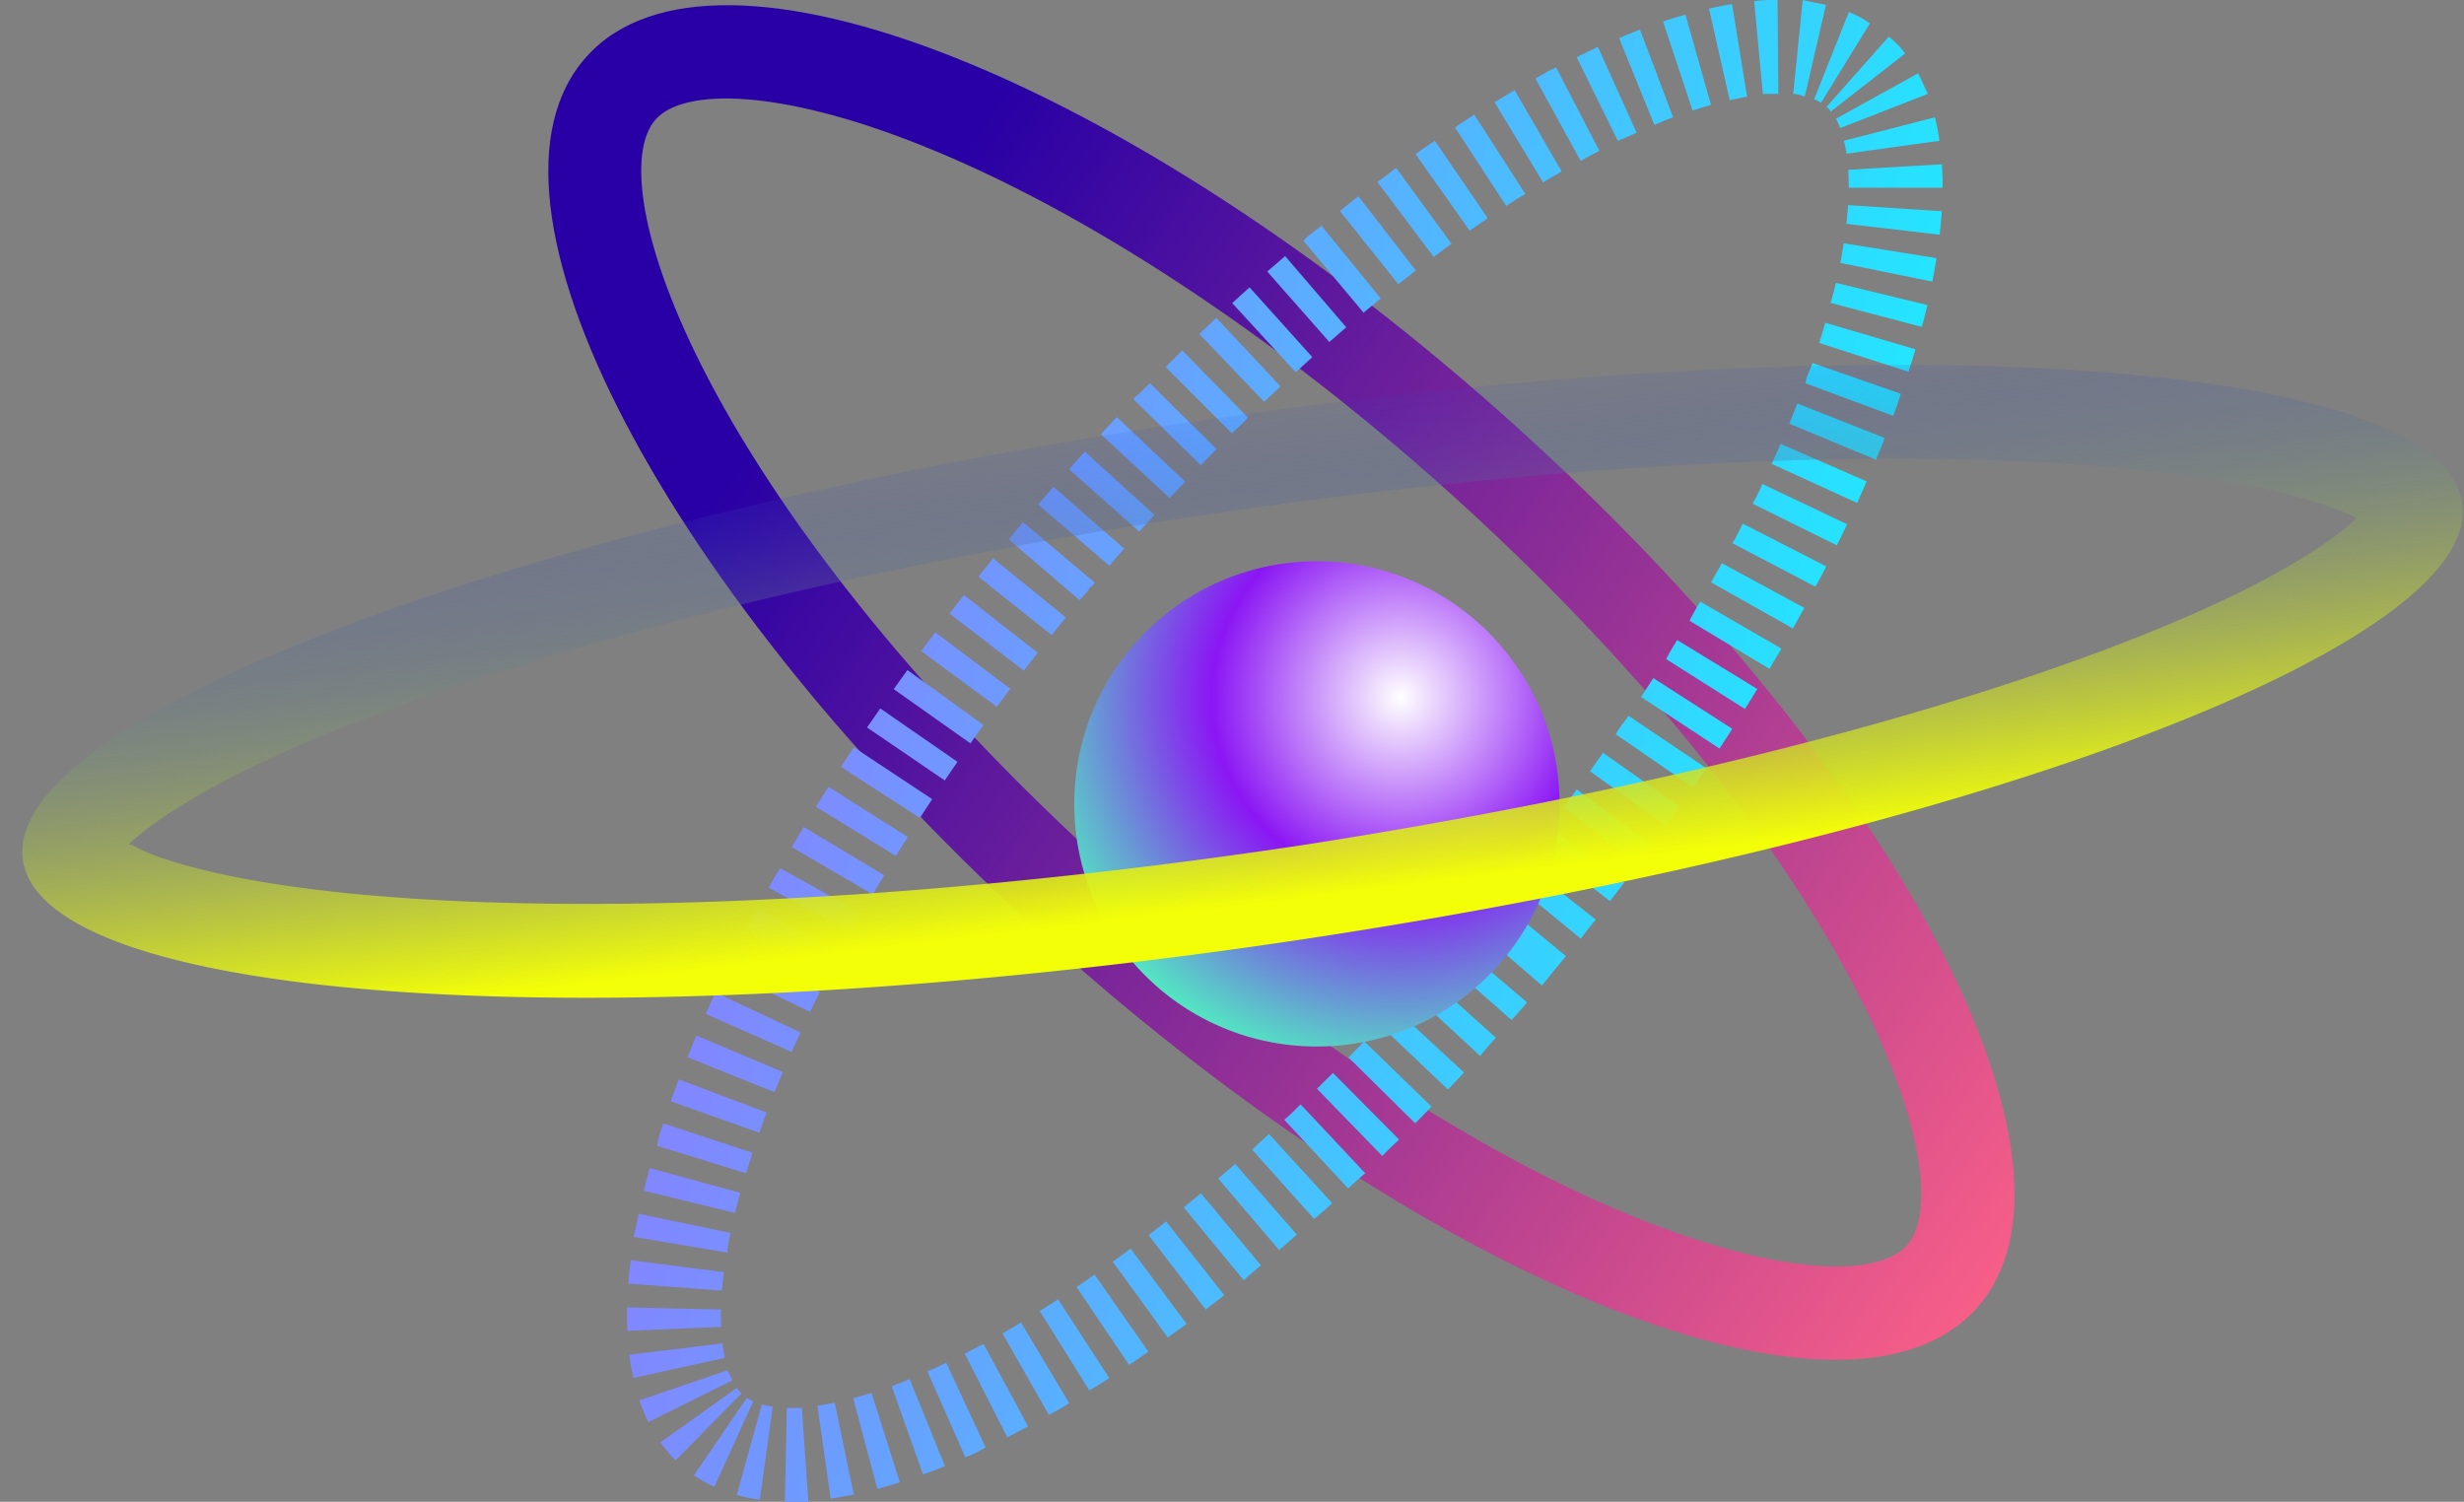
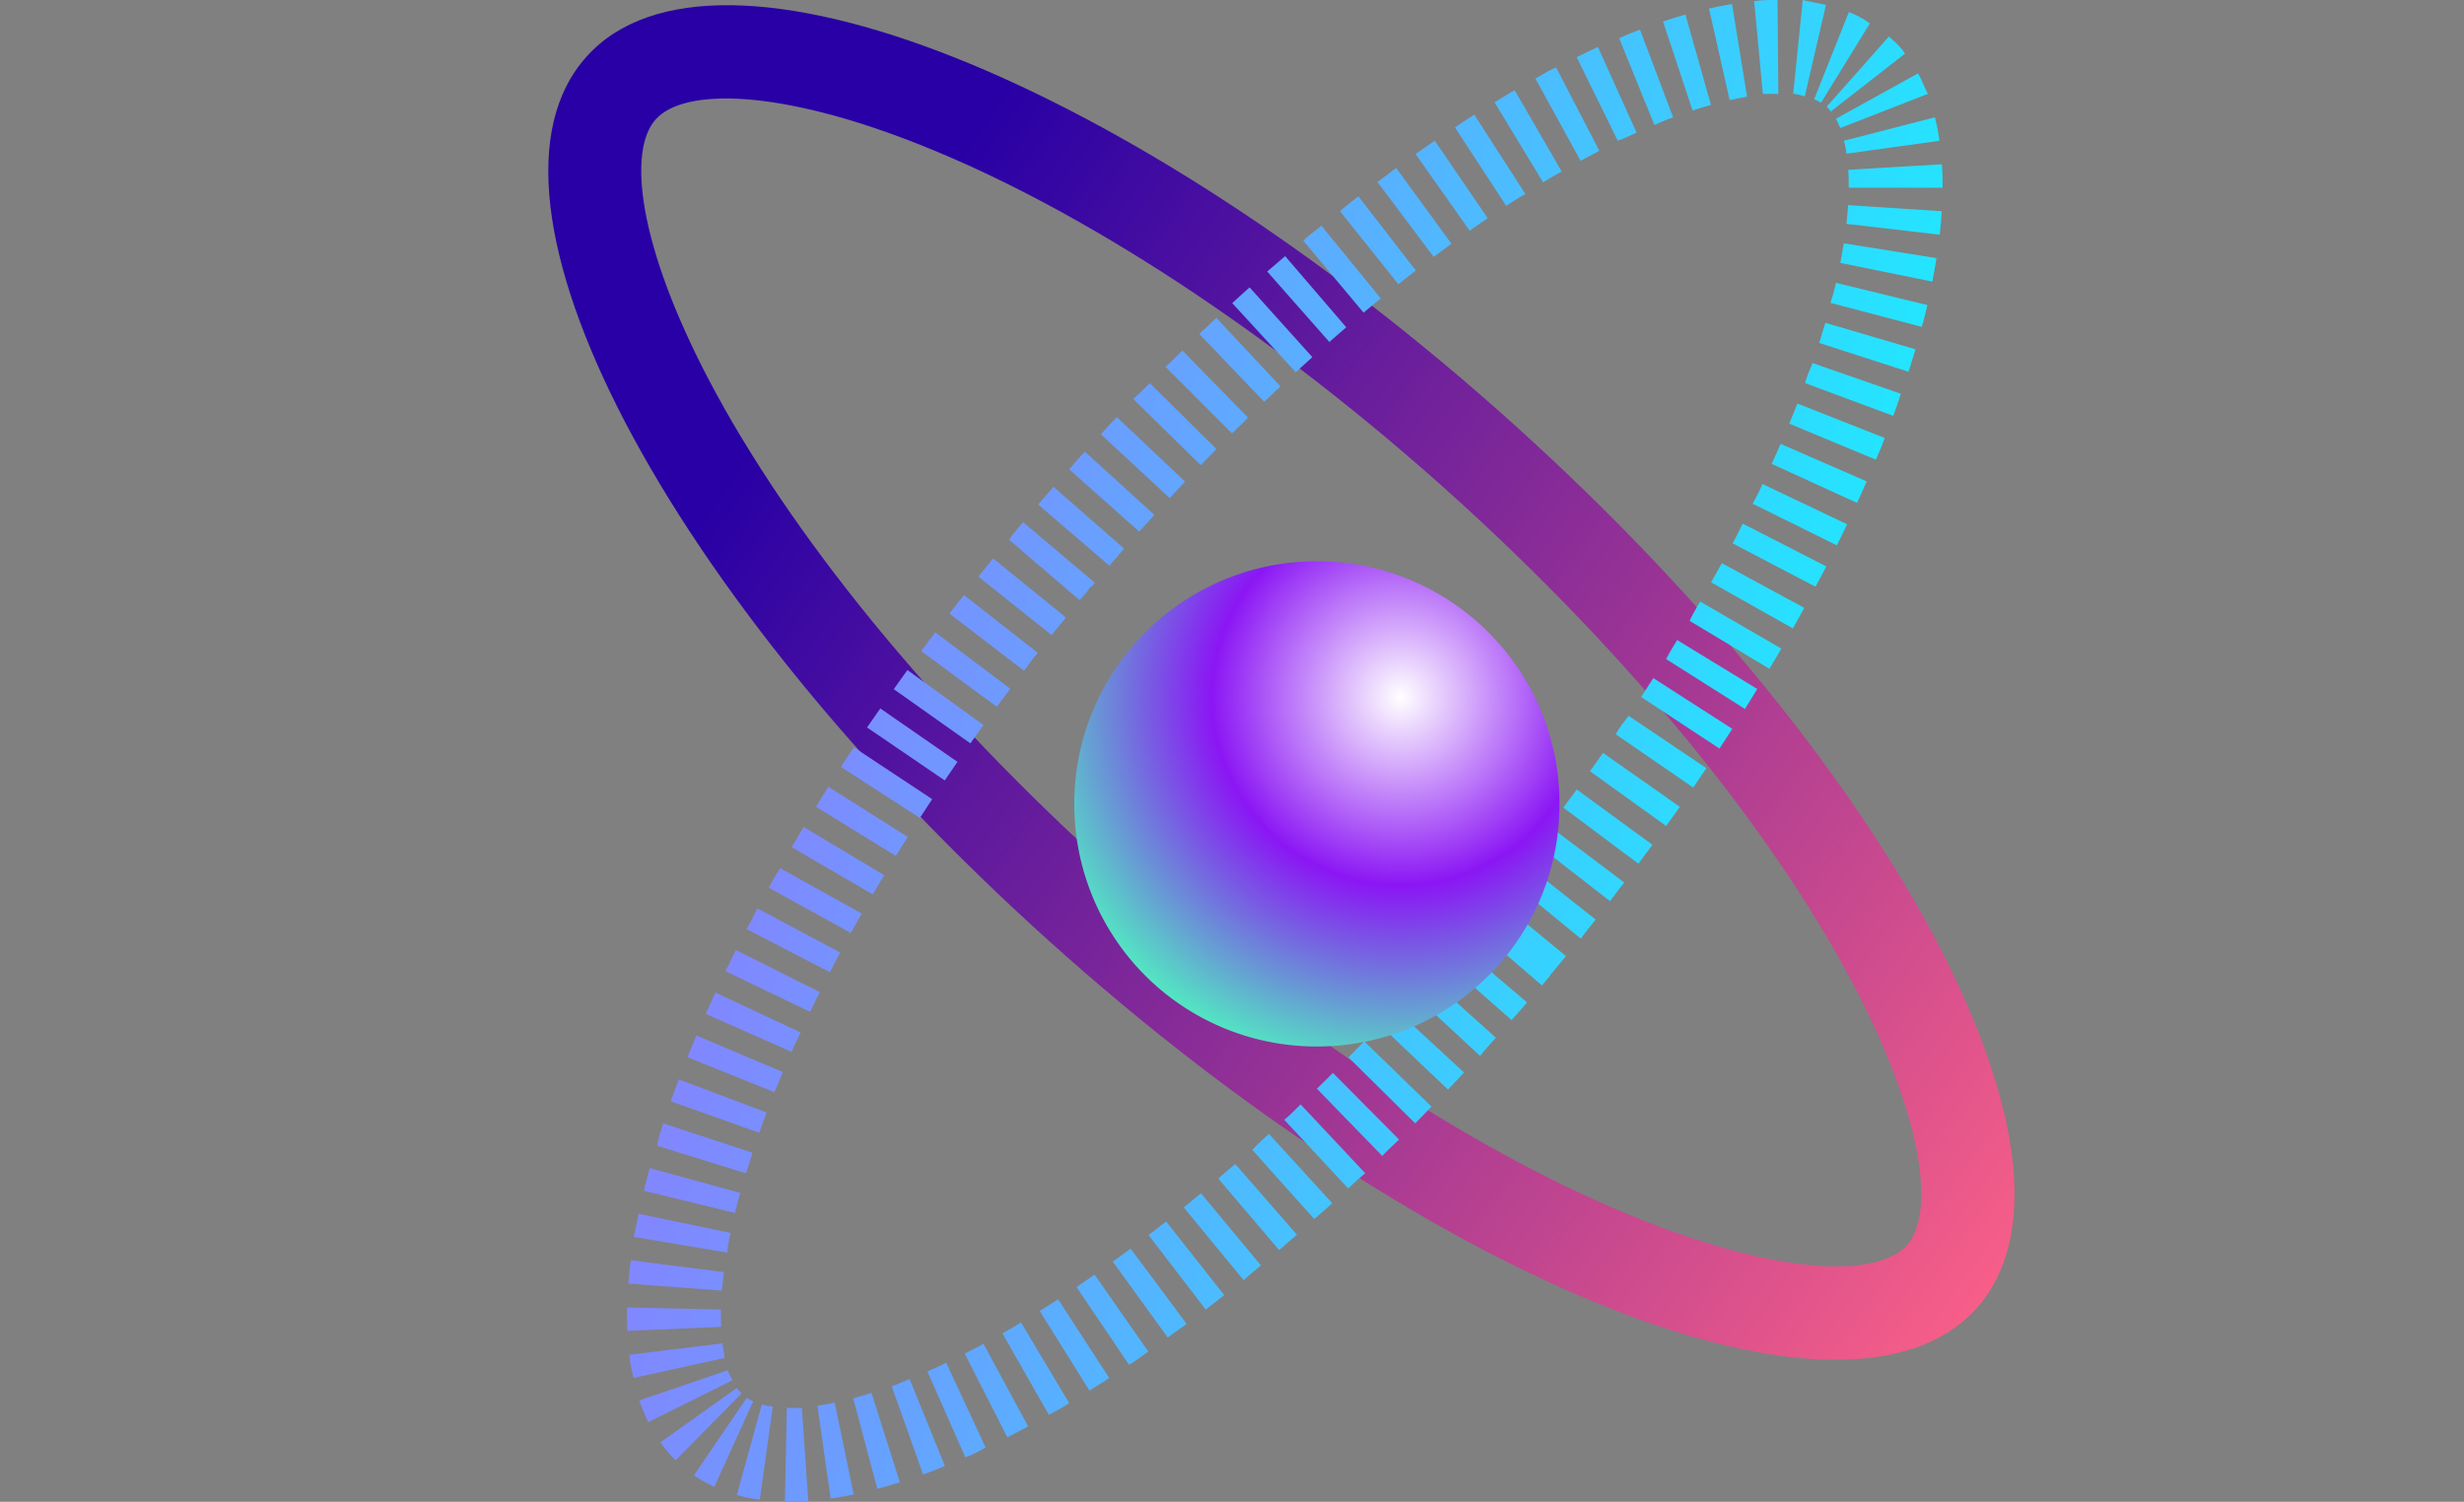
<svg xmlns="http://www.w3.org/2000/svg" width="105" height="64" viewBox="0 0 105 64">
  <rect x="0" y="0" width="105" height="64" fill="#808080" stroke="none" />
  <defs>
    <linearGradient id="68cja" x1="31.63" x2="85.84" y1="19.35" y2="57.95" gradientUnits="userSpaceOnUse">
      <stop offset="0" stop-color="#2800a5" />
      <stop offset="1" stop-color="#ff6287" />
    </linearGradient>
    <linearGradient id="68cjb" x1="78.26" x2="34.49" y1="37.15" y2="25.97" gradientUnits="userSpaceOnUse">
      <stop offset="0" stop-color="#1eeaff" />
      <stop offset="1" stop-color="#8187ff" />
    </linearGradient>
    <radialGradient id="68cjc" cx="59.68" cy="29.71" r="17.08" gradientUnits="userSpaceOnUse">
      <stop offset="0" stop-color="#fff" />
      <stop offset=".47" stop-color="#8b16f4" />
      <stop offset="1" stop-color="#4cffbc" />
    </radialGradient>
    <linearGradient id="68cjd" x1="52.95" x2="55.67" y1="15.55" y2="38.25" gradientUnits="userSpaceOnUse">
      <stop offset="0" stop-color="#1531da" stop-opacity="0" />
      <stop offset="1" stop-color="#f3ff06" />
    </linearGradient>
  </defs>
  <g>
    <g>
      <path fill="url(#68cja)" d="M39.18 6.159C46.075 8.89 54.2 14.182 61.83 21.052 69.459 27.922 75.57 35.45 79 42c3 5.714 3.462 9.738 2.25 11.082C80 54.427 76 54.377 70 52c-6.88-2.724-15-8-22.634-14.885-7.63-6.87-13.741-14.397-17.18-20.968-2.98-5.694-3.453-9.718-2.242-11.062 1.21-1.345 5.262-1.295 11.237 1.074zm5.51 33.928C61.05 54.82 78.75 61.837 84.222 55.76c5.473-6.077-3.356-22.947-19.718-37.68C48.143 3.348 30.443-3.668 25 2.41c-5.5 6.076 3.327 22.946 19.69 37.678z" />
    </g>
    <g>
      <path fill="url(#68cjb)" d="M75.782 4h-.66L74.75.052C75.09 0 75.423 0 75.747 0zm1.04-4c.342.083.671.137.988.21l-.902 3.898c-.15-.035-.315-.108-.494-.108zm-3.014.174l.642 3.948c-.24.04-.45.087-.743.145l-.88-3.902c.333-.075.66-.139.981-.191zm4.979.34c.314.125.613.274.895.486l-2.08 3.376a1.955 1.955 0 0 0-.295-.145zm-6.964.107l1.088 3.85c-.255.071-.517.152-.784.24L70.867.916c.323-.107.642-.205.956-.294zm8.67.937c.25.222.507.442.686.727L78 4.766c0-.08-.09-.152-.162-.216zM71.299 5c-.299.105-.53.21-.8.324L69 1.634c.27-.132.58-.255.886-.37zm10.438-1.874c.158.286.263.589.419.874l-3.738 1.457a3.092 3.092 0 0 0-.182-.396zM69.742 5.654c-.265.12-.532.245-.803.346l-1.752-3.564c.304-.149.606-.29.905-.436zM82.452 5c.08.296.144.623.194 1l-3.957.55a3.546 3.546 0 0 0-.116-.55zM68.154 6.427c-.264.136-.53.279-.799.426L65.43 3.347c.296-.163.57-.347.882-.471zm-1.605.88c-.261.152-.549.308-.79.469l-2.073-3.421c.314-.175.575-.355.86-.51zM82.752 7c.021.306.03.64.029 1h-4a11.09 11.09 0 0 0-.02-.764zM62.827 4.887L65 8.267c-.294.165-.555.332-.816.505L62 5.43c.267-.185.547-.366.827-.543zM61.143 6l2.254 3.298c-.255.175-.511.353-.769.534l-2.306-3.268c.275-.194.549-.384.821-.564zm17.61 2.742L82.745 9c-.02.321-.05.653-.088 1l-3.975-.46c.031-.274.055-.54.071-.798zm-16.9 1.646c-.251.184-.504.37-.757.56l-2.403-3.197c.307-.202.537-.4.803-.594zm16.716-.02L82.52 11c-.05.314-.11.643-.175 1l-3.924-.798c.056-.284.105-.562.148-.834zm-18.234 1.161a71.04 71.04 0 0 0-.745.584L57.102 9c.262-.227.524-.432.785-.634zm-1.495 1.189c-.244.2-.488.401-.733.606l-2.568-3.067c.258-.257.515-.428.772-.638zm19.397-.666l3.896.948c-.074.278-.133.601-.241.929L78 12.905c.102-.29.172-.574.237-.853zM57.37 13.949c-.24.206-.48.414-.72.625L54 11.57c.262-.221.514-.44.765-.655zm20.417-.194l3.837 1.13c-.093.315-.191.634-.295.956l-3.807-1.226c.093-.29.182-.615.265-.86zM55.924 15.22c-.235.212-.471.427-.707.643l-2.707-2.945c.247-.226.49-.45.74-.672zm-1.355 1.245c-.232.217-.463.437-.695.659l-2.766-2.89c.242-.233.483-.46.725-.687zm22.667-.997L81 16.78c-.093.311-.206.625-.323.941l-3.75-1.393c.073-.327.21-.576.31-.86zm-24.055 2.327c-.181.206-.456.448-.683.674l-2.826-2.83c.237-.237.475-.472.712-.704zm23.414-.599l3.72 1.468c-.12.337-.245.615-.375.926l-3.693-1.537c.12-.288.236-.574.348-.857zm-24.757 1.939c-.224.227-.447.457-.67.688L48.288 17c.232-.194.465-.433.712-.67zm-1.337 1.388c-.22.232-.439.478-.657.702l-2.934-2.72c.228-.245.456-.504.684-.73zm25.379-1.608l3.665 1.6c-.132.304-.268.608-.408.915l-3.639-1.662c.131-.287.258-.571.382-.853zm-26.69 3.023c-.19.237-.43.475-.644.715L45.56 20c.223-.26.439-.509.67-.754zm25.91-1.316l3.612 1.719a66.92 66.92 0 0 1-.437.899l-3.586-1.773c.14-.283.311-.565.41-.845zm-27.196 2.757c-.211.242-.422.484-.631.728l-3.034-2.607c.218-.254.436-.499.655-.755zm26.36-1.066l3.56 1.824c-.152.295-.306.59-.463.864l-3.535-1.85c.174-.28.295-.56.437-.838zm-30.666-.06l3.057 2.579-.054.064-.074.105h-.054a3.26 3.26 0 0 1-.473.572L43 23c.105-.16.256-.341.407-.522l.191-.226zM73.377 24l3.51 1.905c-.16.29-.322.582-.486.875l-3.485-1.964c.156-.277.31-.554.46-.816zm-27.952 2.317c-.204.25-.425.5-.605.751l-3.128-2.494c.208-.26.417-.52.628-.78zm27.024-.683l3.46 2.005c-.166.287-.335.575-.507.863L72 26.455c.13-.274.29-.548.449-.821zm-31.374-.278l3.15 2.465c-.225.254-.395.508-.59.762l-3.174-2.435c.203-.264.407-.528.614-.792zm1.977 3.994c-.193.257-.385.514-.574.771l-3.22-2.373c.197-.267.396-.535.598-.803zm28.419-2.075l3.413 2.086c-.173.283-.348.566-.526.85L71 28.087c.138-.271.306-.542.47-.812zm-29.56 3.622c-.188.26-.374.521-.558.782l-3.266-2.31c.192-.271.385-.542.582-.814zm28.543-2l3.365 2.162c-.18.28-.361.56-.546.84L69.932 29.7c.176-.268.35-.536.522-.803zm-29.652 3.569c-.183.264-.364.534-.543.792L36.947 31c.186-.26.375-.535.566-.81zm28.596-1.963l3.318 2.233c-.185.264-.372.55-.562.826l-3.295-2.267c.141-.295.361-.528.539-.792zm-29.673 3.553c-.177.267-.352.534-.525.801l-3.359-2.172c.159-.278.363-.557.548-.837zm28.586-1.973l3.272 2.3c-.19.271-.383.543-.583.815l-3.245-2.332c.187-.261.372-.522.556-.783zm-29.628 3.583c-.17.27-.34.541-.506.811l-3.405-2.098c.173-.282.35-.565.53-.849zm28.508-2.023L70.417 36c-.196.275-.417.542-.594.81l-3.204-2.395c.193-.257.381-.515.572-.772zm-29.513 3.654c-.164.274-.326.548-.485.82L33.74 36.1c.166-.286.336-.573.509-.86zM66 35.186l3.218 2.425c-.218.264-.405.528-.61.792l-3.157-2.456c.197-.254.392-.507.549-.761zM36.724 38.93c-.158.277-.313.554-.465.829l-3.502-1.932c.16-.29.323-.581.489-.828zm28.133-2.228L68 39.19c-.215.26-.424.52-.634.811l-3.11-2.546c.201-.25.402-.454.6-.75zm-29.051 3.892c-.15.28-.297.56-.44.837l-3.553-1.84c.187-.292.307-.592.465-.882zm27.839-2.392l3.087 2.543c-.21.254-.424.512-.638.768L63 38.943c.236-.246.441-.493.645-.74zm-.645.741l3.093 2.57c-.093.151-.253.302-.38.486l-3.05-2.623c.122-.144.244-.288.337-.433zm-28.065 3.333c-.141.283-.28.564-.414.844l-3.604-1.735c.143-.298.29-.597.44-.898zM62 40.1l3.07 2.616c-.218.284-.438.504-.657.754l-3.002-2.644c.211-.24.422-.482.589-.726zM34.118 44c-.118.26-.26.545-.386.826l-3.657-1.62c.134-.301.27-.605.412-.91zm26.649-2.45l2.978 2.672c-.224.249-.448.496-.672.778l-2.952-2.736c.216-.264.431-.474.646-.713zM59.463 43l2.925 2.705a103.8 103.8 0 0 1-.684.727l-2.9-2.754c.196-.232.44-.466.659-.678zM33.36 45.685c-.122.315-.24.574-.361.857l-3.705-1.489c.123-.306.25-.614.381-.925zm24.774-1.31L61 47.157c-.225.24-.459.479-.692.715l-2.845-2.812c.225-.227.448-.456.672-.687zM32.669 47.41c-.11.29-.214.59-.315.86l-3.77-1.337c.11-.31.225-.623.344-.933zm24.133-1.687l2.818 2.84c-.238.235-.476.437-.714.7l-2.788-2.868c.228-.222.456-.446.684-.672zm-28.54 2.148l3.8 1.252c-.062.29-.187.578-.272.877L28 48.826c.056-.315.157-.633.263-.955zm27.162-.808L58.18 50c-.242.191-.485.42-.727.646l-2.727-2.927c.273-.216.465-.435.697-.656zm-23.88 3.77c-.079.29-.153.575-.22.855l-3.888-.943c.078-.319.161-.642.25-.968zm22.53-2.511l2.698 2.953c-.248.226-.495.45-.772.67L53.365 49c.236-.249.473-.463.71-.678zm-1.436 1.282l2.63 3.014c-.268.221-.506.44-.759.654l-2.593-3.045c.24-.227.48-.412.722-.623zm-25.423 2.121l3.916.815c-.06.286-.131.566-.131.84l-4-.672c.084-.322.146-.65.215-.983zm23.961-.876l2.557 3.076c-.258.215-.516.426-.733.635l-2.558-3.108c.245-.198.49-.4.734-.603zm-20.328 3.362c-.035.276-.063.545-.084.789l-3.987-.3c.026-.325.06-.7.103-.995zm18.844-2.16l2.477 3.141c-.264.208-.527.413-.79.614l-2.434-3.173c.249-.19.498-.385.747-.581zm-22.968 3.665l4 .09c-.007.257-.005.504.005.74l-3.996.17a15.397 15.397 0 0 1-.009-1zM48.18 53.21l2.388 3.209c-.27.2-.568.398-.805.58l-2.342-3.232c.252-.182.505-.368.759-.557zm-1.535 1.109l2.29 3.28c-.275.192-.55.4-.822.564l-2.239-3.315c.256-.172.513-.349.77-.53zm-15.86 2.93c.028.22.062.426.104.618L27 58.72a6.694 6.694 0 0 1-.185-.985zm14.303-1.88l2.18 3.354c-.268.183-.563.363-.843.538l-2.119-3.393c.26-.162.52-.328.782-.499zm-1.58.987l2.052 3.434c-.29.209-.56.34-.864.504l-1.98-3.475c.284-.15.526-.304.791-.463zM31 58.396c.087.158.146.3.21.428l-3.584 1.779a7.58 7.58 0 0 1-.381-.925zm10.91-1.129l1.902 3.519c-.297.16-.593.316-.886.465l-1.815-3.564c.264-.135.53-.274.8-.42zm-1.587.809L42 61.686c-.26.146-.563.314-.863.418l-1.617-3.659c.264-.117.532-.24.803-.369zM31.4 59.148c.063.088.129.166.199.235L28.79 62.23a5.577 5.577 0 0 1-.648-.763zm7.361-.381l1.505 3.706c-.267.128-.625.248-.933.36L38 59.075c.225-.075.491-.198.762-.308zm-6.937.801c.082.056.175.107.273.153l-1.656 3.64a5.807 5.807 0 0 1-.871-.489zm5.313-.21l1.21 3.812c-.348.103-.644.196-.96.28l-1.03-3.864c.253-.068.514-.144.78-.229zm-1.568.415l.813 3.917c-.383.07-.663.127-.985.173l-.563-3.96c.236-.034.481-.077.735-.13zm-3.105.079c.14.039.295.07.464.093l-.549 3.963a6.391 6.391 0 0 1-.98-.2zM34.17 60l.276 4h-1l.084-4h.64z" />
    </g>
    <g>
      <path fill="url(#68cjc)" d="M56.118 44.596c5.71 0 10.338-4.596 10.338-10.338 0-5.71-4.629-10.338-10.338-10.338-5.71 0-10.338 4.628-10.338 10.338a10.317 10.317 0 0 0 10.338 10.338z" />
    </g>
    <g>
-       <path fill="url(#68cjd)" d="M87.136 19.706c4.737.294 8.577.806 11.223 1.596l.285.088c.652.206 1.2.42 1.635.61l.135.087-.102.097c-.197.18-.431.375-.704.582-1.873 1.428-4.995 3.024-9.109 4.617C81.73 30.78 69.276 33.875 55.593 36c-13.695 2.07-26.848 2.895-36.83 2.363-4.763-.253-8.576-.806-11.222-1.596l-.285-.088c-.652-.206-1.2-.42-1.635-.679h-.136l.103-.114a7.14 7.14 0 0 1 .704-.583c1.873-1.428 4.995-3.024 9.109-4.617 8.77-3.396 21.223-6.491 34.906-8.588C64 20 77.155 19.174 87.137 19.706zM1.053 37c1.795 6 26.484 7.316 55.146 2.925s50.442-12.826 48.648-18.841c-1.795-6.015-26.484-7.33-55.146-2.94C21 22.535-.741 31 1.053 37z" />
-     </g>
+       </g>
  </g>
</svg>